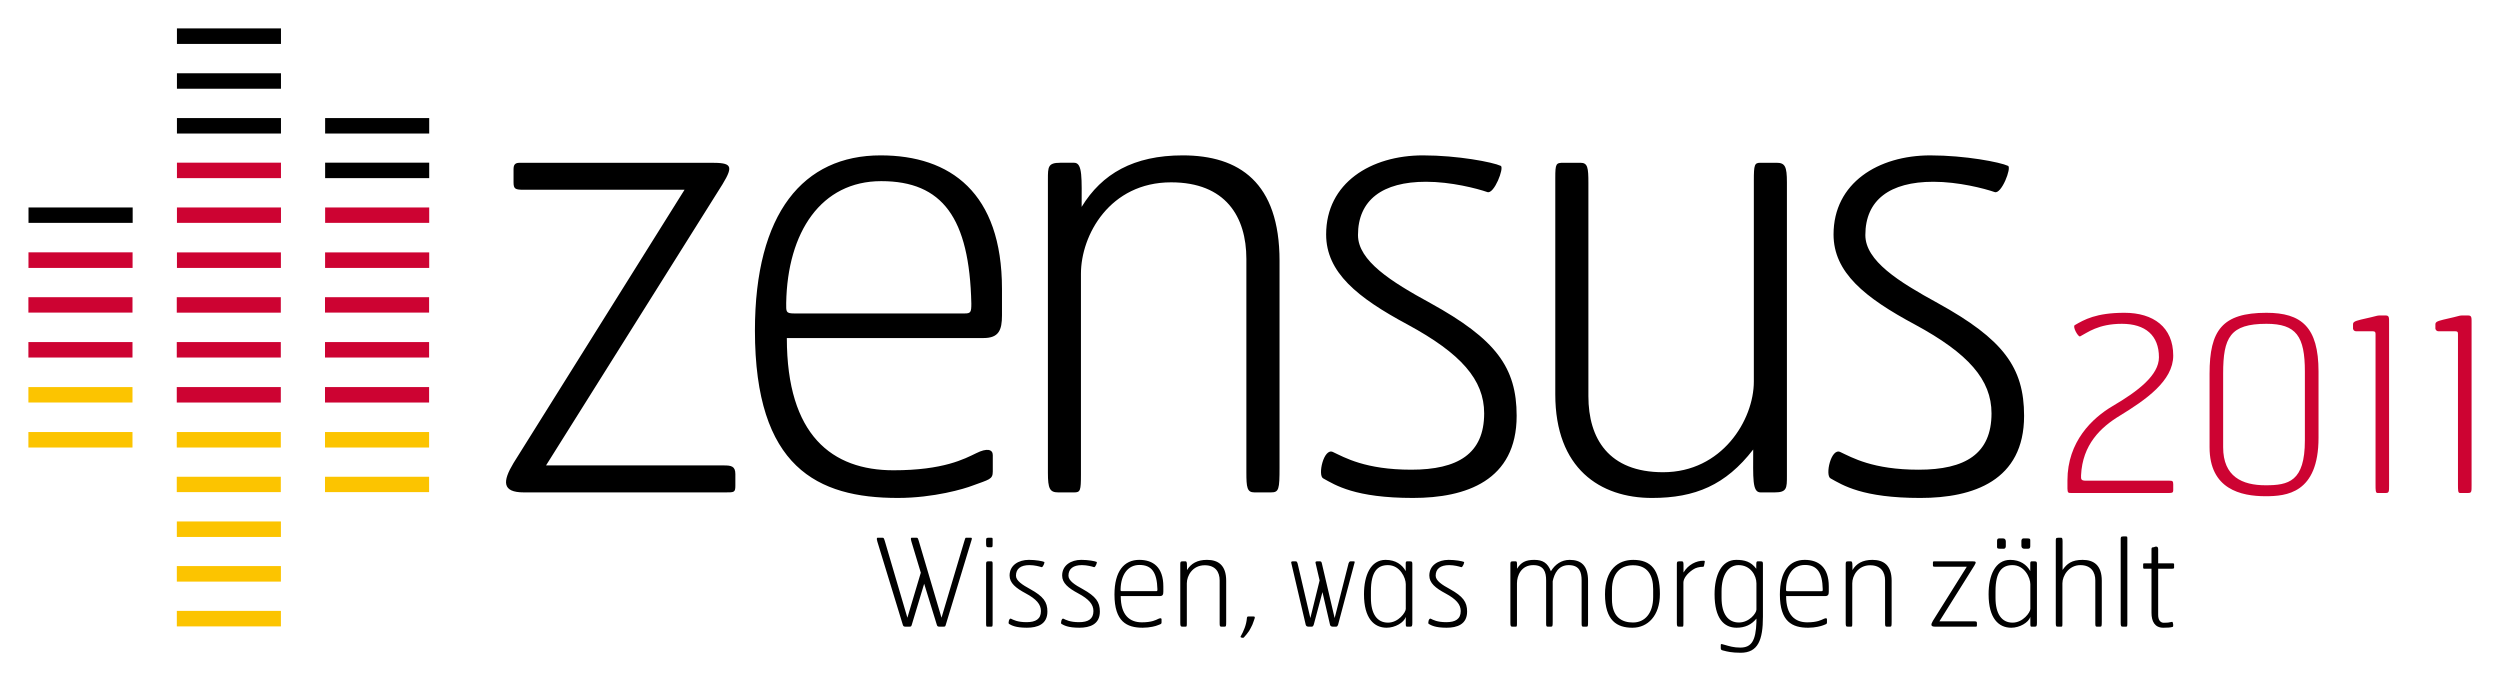
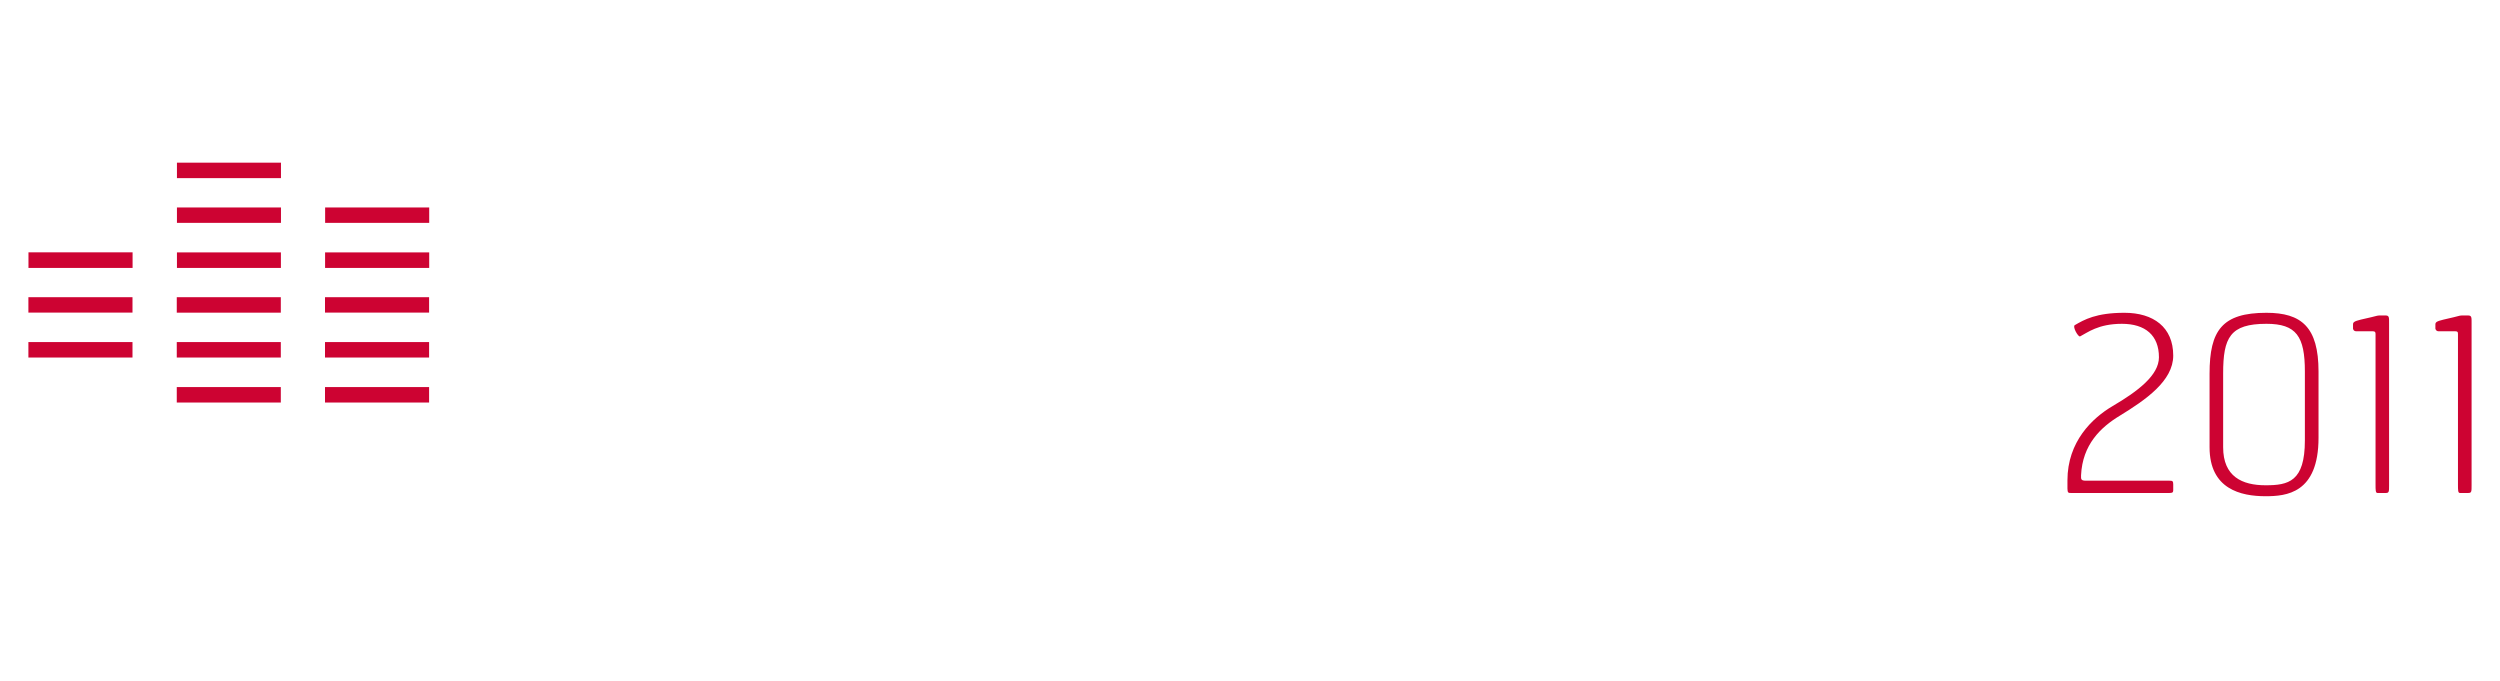
<svg xmlns="http://www.w3.org/2000/svg" width="440.181px" height="119.934px" version="1.1">
  <g transform="matrix(1.25,0,0,-1.25,-154.743,827.048)" id="g10">
-     <path d="m 142.457,604.942 -14.663,0 0,2.173 14.663,0 0,-2.173 z m 0,-6.341 -14.663,0 0,2.182 14.663,0 0,-2.182 z m 41.779,0 -14.663,0 0,2.182 14.663,0 0,-2.182 z m 0,-6.281 -14.663,0 0,2.163 14.663,0 0,-2.163 z m -20.887,6.281 -14.656,0 0,2.182 14.656,0 0,-2.182 z m 0,-6.281 -14.656,0 0,2.163 14.656,0 0,-2.163 z m 0.013,-6.316 -14.66,0 0,2.182 14.66,0 0,-2.182 z m 0,-6.29 -14.66,0 0,2.188 14.66,0 0,-2.188 z m 0,-6.309 -14.66,0 0,2.185 14.66,0 0,-2.185 z" id="yellow" style="fill:#fcc400" />
    <path d="m 142.47,623.902 -14.666,0 0,2.189 14.666,0 0,-2.189 z m -0.013,-6.3 -14.663,0 0,2.17 14.663,0 0,-2.17 z m 0,-6.322 -14.663,0 0,2.179 14.663,0 0,-2.179 z m 41.795,18.967 -14.66,0 0,2.173 14.66,0 0,-2.173 z m 0,-6.345 -14.667,0 0,2.189 14.667,0 0,-2.189 z m -0.016,-6.3 -14.663,0 0,2.17 14.663,0 0,-2.17 z m 0,-6.322 -14.663,0 0,2.179 14.663,0 0,-2.179 z m 0,-6.338 -14.663,0 0,2.173 14.663,0 0,-2.173 z m -20.864,31.604 -14.654,0 0,2.182 14.654,0 0,-2.182 z m 0,-6.299 -14.654,0 0,2.173 14.654,0 0,-2.173 z m -0.01,-6.345 -14.644,0 0,2.189 14.644,0 0,-2.189 z m -0.013,-6.3 -14.656,0 0,2.17 14.656,0 0,-2.17 z m 0,-6.322 -14.656,0 0,2.179 14.656,0 0,-2.179 z m 0,-6.338 -14.656,0 0,2.173 14.656,0 0,-2.173 z m 308.133,-12.741 -1.198,0 c -0.265,0 -0.265,0.401 -0.265,1.192 l 0,21.21 c 0,0.259 -0.053,0.371 -0.352,0.371 l -2.349,0 c -0.43,0 -0.479,0.379 -0.479,0.379 l 0,0.577 c 0,0.307 0.141,0.451 1.119,0.685 l 1.46,0.34 c 0.866,0.215 0.866,0.25 1.28,0.25 l 0.722,0 c 0.561,0 0.518,-0.276 0.518,-1.177 l 0,-22.744 c 0,-0.881 0,-1.083 -0.456,-1.083 m -11.612,0 -1.191,0 c -0.269,0 -0.269,0.401 -0.269,1.192 l 0,21.21 c 0,0.259 -0.086,0.371 -0.361,0.371 l -2.331,0 c -0.449,0 -0.481,0.379 -0.481,0.379 l 0,0.577 c 0,0.307 0.131,0.451 1.076,0.685 l 1.477,0.34 c 0.889,0.215 0.889,0.25 1.292,0.25 l 0.722,0 c 0.555,0 0.512,-0.276 0.512,-1.177 l 0,-22.744 c 0,-0.881 0,-1.083 -0.446,-1.083 m -11.414,17.102 c 0,4.954 -1.195,6.726 -5.415,6.726 -5.134,0 -6.098,-1.945 -6.098,-6.995 l 0,-10.395 c 0,-4.127 2.669,-5.354 5.979,-5.354 3.217,0 5.534,0.509 5.534,6.319 l 0,9.699 z m -5.55,-17.56 c -3.464,0 -7.876,0.994 -7.876,6.896 l 0,10.366 c 0,6.107 1.784,8.575 8.011,8.575 4.912,0 7.338,-1.99 7.338,-8.277 l 0,-9.318 c 0,-7.867 -4.56,-8.242 -7.473,-8.242 m -13.5,0.458 -13.945,0 c -0.279,0 -0.449,0 -0.449,0.625 l 0,1.15 c 0,5.461 3.493,8.78 6.386,10.479 3.541,2.076 6.502,4.329 6.502,6.86 0,3.086 -1.916,4.713 -5.22,4.713 -3.348,0 -4.861,-1.252 -5.883,-1.771 -0.266,-0.135 -1.099,1.361 -0.759,1.579 1.336,0.779 3.015,1.744 7.007,1.744 4.063,0 6.867,-2.016 6.867,-6.028 0,-3.579 -3.899,-6.245 -7.52,-8.466 -2.701,-1.634 -5.262,-4.066 -5.464,-8.401 -0.029,-0.613 0.029,-0.757 0.75,-0.757 l 11.728,0 c 0.407,0 0.506,-0.07 0.506,-0.516 l 0,-0.846 c 0,-0.314 -0.176,-0.365 -0.506,-0.365" id="red" style="fill:#cd0332" />
-     <path d="m 142.483,630.247 -14.673,0 0,2.173 14.673,0 0,-2.173 z m 41.769,12.583 -14.66,0 0,2.179 14.66,0 0,-2.179 z m 0,-6.284 -14.66,0 0,2.182 14.66,0 0,-2.182 z m -20.88,18.903 -14.654,0 0,2.189 14.654,0 0,-2.189 z m 0,-6.309 -14.654,0 0,2.176 14.654,0 0,-2.176 z m 0,-6.31 -14.654,0 0,2.179 14.654,0 0,-2.179 z m 230.934,-51.333 c -8.2,0 -10.95,1.804 -12.673,2.762 -0.782,0.433 0.077,4.32 1.374,3.711 1.644,-0.766 4.573,-2.493 11.046,-2.493 6.565,0 10.263,2.233 10.263,7.934 0,4.745 -3.271,8.443 -10.773,12.506 -7.088,3.797 -11.478,7.348 -11.478,12.699 0,7.248 6.294,11.135 13.628,11.135 4.925,0 9.835,-0.955 10.953,-1.477 0.528,-0.253 -0.939,-4.057 -1.891,-3.691 -1.471,0.509 -5.091,1.451 -8.629,1.451 -6.127,0 -9.581,-2.57 -9.581,-7.505 0,-3.627 4.669,-6.562 10.193,-9.58 9.229,-5.092 12.167,-9.062 12.167,-15.884 0,-9.143 -7.172,-11.568 -14.599,-11.568 m -20.53,0.782 -1.993,0 c -1.202,0 -1.035,2.067 -1.035,6.043 -3.874,-5.021 -8.194,-6.825 -14.25,-6.825 -7.319,0 -13.628,4.146 -13.628,14.589 l 0,30.47 c 0,2.067 0.09,2.154 1.211,2.154 l 2.333,0 c 1.026,0 1.119,-0.689 1.119,-2.846 l 0,-30.034 c 0,-5.966 2.858,-10.709 10.526,-10.709 8.286,0 12.779,7.344 12.779,12.782 l 0,28.298 c 0,2.246 0.09,2.509 0.945,2.509 l 2.24,0 c 1.208,0 1.474,-0.51 1.474,-2.756 l 0,-41.349 c 0,-1.721 0,-2.326 -1.721,-2.326 m -50.936,-0.782 c -8.181,0 -10.952,1.804 -12.673,2.762 -0.785,0.433 0.083,4.32 1.378,3.711 1.64,-0.766 4.566,-2.493 11.035,-2.493 6.556,0 10.273,2.233 10.273,7.934 0,4.745 -3.281,8.443 -10.776,12.506 -7.084,3.797 -11.484,7.348 -11.484,12.699 0,7.248 6.303,11.135 13.638,11.135 4.905,0 9.837,-0.955 10.959,-1.477 0.525,-0.253 -0.949,-4.057 -1.894,-3.691 -1.474,0.509 -5.095,1.451 -8.633,1.451 -6.133,0 -9.584,-2.57 -9.584,-7.505 0,-3.627 4.659,-6.562 10.187,-9.58 9.238,-5.092 12.163,-9.062 12.163,-15.884 0,-9.143 -7.158,-11.568 -14.589,-11.568 m -20.018,0.782 -2.336,0 c -1.032,0 -1.128,0.692 -1.128,2.842 l 0,30.044 c 0,5.944 -2.922,10.789 -10.603,10.789 -8.633,0 -12.699,-7.424 -12.699,-12.878 l 0,-28.298 c 0,-2.24 -0.086,-2.499 -0.948,-2.499 l -2.231,0 c -1.211,0 -1.474,0.519 -1.474,2.768 l 0,41.33 c 0,1.73 0,2.333 1.721,2.333 l 1.984,0 c 1.208,0 1.047,-2.25 1.047,-6.213 2.846,4.665 7.326,7.254 14.234,7.254 7.944,0 13.641,-3.797 13.641,-14.849 l 0,-29.095 c 0,-3.108 -0.086,-3.528 -1.208,-3.528 m -54.9,43.842 c -8.456,0 -13.208,-7.152 -13.384,-17.172 0,-1.205 -0.081,-1.464 1.127,-1.464 l 24.007,0 c 0.856,0 0.946,0.176 0.946,1.387 -0.267,12.074 -4.064,17.249 -12.696,17.249 m 14.41,-22.1 -27.702,0 c 0,-13.725 6.39,-18.627 15.019,-18.627 7.078,0 10.023,1.618 11.651,2.403 1.554,0.782 2.339,0.526 2.339,-0.26 l 0,-2.323 c 0,-1.115 -0.516,-1.115 -2.865,-1.983 -1.102,-0.433 -5.434,-1.734 -10.516,-1.734 -11.318,0 -20.123,4.31 -20.123,23.575 0,16.572 6.825,24.679 17.7,24.679 9.841,0 17.099,-5.264 17.099,-18.812 l 0,-3.721 c 0,-2.073 -0.442,-3.197 -2.602,-3.197 m -36.328,-21.742 -28.41,0 c -3.108,0 -3.018,1.554 -1.461,4.14 l 24.087,38.49 -22.626,0 c -1.211,0 -1.461,0.097 -1.461,1.045 l 0,1.894 c 0,0.862 0.525,0.862 1.038,0.862 l 26.763,0 c 2.842,0 3.272,-0.337 1.637,-3.022 l -24.862,-39.609 25.035,0 c 1.032,0 1.634,-0.093 1.634,-1.214 l 0,-1.635 c 0,-0.951 -0.172,-0.951 -1.374,-0.951 m 203.655,-10.754 -1.868,0 0,-6.502 c 0,-0.689 0.288,-1.108 0.801,-1.108 0.468,0 0.692,0.019 1.16,0.131 0.138,0.038 0.231,-0.65 0.089,-0.708 -0.288,-0.096 -0.781,-0.122 -1.32,-0.122 -1.224,0 -1.669,0.917 -1.669,2.096 l 0,6.213 -1.022,0 c -0.093,0 -0.154,0.045 -0.154,0.183 l 0,0.397 c 0,0.18 0.025,0.186 0.253,0.186 l 0.923,0 0,1.98 c 0,0.26 0.08,0.26 0.292,0.282 l 0.288,0.09 c 0.205,0.029 0.359,-0.058 0.359,-0.346 l 0,-2.006 1.919,0 c 0.285,0 0.324,-0.029 0.324,-0.138 l 0,-0.494 c 0,-0.089 -0.08,-0.134 -0.375,-0.134 m -6.406,-8.158 -0.449,0 c -0.23,0 -0.291,0.09 -0.291,0.548 l 0,11.696 c 0,0.346 0,0.468 0.359,0.468 l 0.365,0 c 0.237,0 0.212,-0.077 0.212,-0.478 l 0,-11.734 c 0,-0.462 -0.026,-0.5 -0.196,-0.5 m -3.637,0 -0.468,0 c -0.198,0 -0.211,0.131 -0.211,0.567 l 0,5.944 c 0,1.173 -0.59,2.157 -2.102,2.157 -1.625,0 -2.532,-1.49 -2.532,-2.561 l 0,-5.607 c 0,-0.462 -0.009,-0.5 -0.182,-0.5 l -0.452,0 c -0.234,0 -0.298,0.038 -0.298,0.5 l 0,11.564 c 0,0.346 0,0.462 0.355,0.462 l 0.395,0 c 0.137,0 0.205,-0.071 0.205,-0.535 l 0,-4.006 c 0.612,0.891 1.301,1.423 2.823,1.423 1.576,0 2.701,-0.76 2.701,-2.945 l 0,-5.761 c 0,-0.625 -0.026,-0.702 -0.234,-0.702 m -10.161,10.978 -0.516,0 c -0.32,0 -0.413,0.208 -0.413,0.429 l 0,0.673 c 0,0.164 0.093,0.35 0.266,0.35 l 0.583,0 c 0.378,0 0.401,-0.09 0.401,-0.283 l 0,-0.708 c 0,-0.221 0.009,-0.461 -0.321,-0.461 m -3.384,0 -0.576,0 c -0.382,0 -0.398,0.093 -0.398,0.276 l 0,0.701 c 0,0.231 -0.016,0.475 0.314,0.475 l 0.507,0 c 0.317,0 0.413,-0.215 0.413,-0.439 l 0,-0.667 c 0,-0.16 -0.096,-0.346 -0.26,-0.346 m 3.714,-4.992 c 0,0.891 -0.798,2.682 -2.512,2.682 -1.436,0 -2.394,-0.862 -2.394,-3.688 l 0,-0.927 c 0,-2.278 0.888,-3.486 2.407,-3.486 1.458,0 2.499,1.448 2.499,1.932 l 0,3.487 z m 0.635,-5.986 -0.446,0 c -0.17,0 -0.189,0.038 -0.189,0.5 l 0,0.865 c -0.276,-0.798 -1.503,-1.516 -2.688,-1.516 -1.775,0 -3.192,1.311 -3.192,4.714 0,2.656 0.933,4.845 3.041,4.845 1.413,0 2.339,-0.686 2.83,-1.586 l 0,1.096 c 0,0.195 0.054,0.285 0.198,0.285 l 0.395,0 c 0.345,0 0.345,-0.125 0.345,-0.465 l 0,-8.19 c 0,-0.458 -0.057,-0.548 -0.294,-0.548 m -8.447,-10e-5 -5.62,0 c -0.622,0 -0.603,0.295 -0.289,0.827 l 4.771,7.616 -4.482,0 c -0.244,0 -0.289,0.023 -0.289,0.205 l 0,0.382 c 0,0.173 0.093,0.173 0.208,0.173 l 5.313,0 c 0.551,0 0.638,-0.061 0.314,-0.596 l -4.925,-7.86 4.961,0 c 0.201,0 0.326,-0.01 0.326,-0.237 l 0,-0.324 c 0,-0.186 -0.038,-0.186 -0.288,-0.186 m -11.959,0 -0.474,0 c -0.202,0 -0.218,0.131 -0.218,0.567 l 0,5.944 c 0,1.173 -0.577,2.137 -2.099,2.137 -1.714,0 -2.522,-1.47 -2.522,-2.541 l 0,-5.607 c 0,-0.462 -0.012,-0.5 -0.189,-0.5 l -0.442,0 c -0.253,0 -0.292,0.09 -0.292,0.548 l 0,8.19 c 0,0.34 0,0.465 0.337,0.465 l 0.397,0 c 0.241,0 0.215,-0.442 0.215,-1.234 0.551,0.926 1.442,1.439 2.81,1.439 1.583,0 2.711,-0.76 2.711,-2.945 l 0,-5.761 c 0,-0.625 -0.022,-0.702 -0.234,-0.702 m -11.987,8.69 c -1.686,0 -2.631,-1.426 -2.653,-3.406 0,-0.24 -0.019,-0.285 0.224,-0.285 l 4.752,0 c 0.176,0 0.192,0.025 0.192,0.275 -0.047,2.391 -0.81,3.416 -2.515,3.416 m 2.852,-4.383 -5.495,0 c 0,-2.711 1.275,-3.698 2.98,-3.698 1.406,0 1.986,0.336 2.313,0.487 0.314,0.141 0.462,0.106 0.462,-0.061 l 0,-0.449 c 0,-0.221 -0.1,-0.221 -0.558,-0.4 -0.231,-0.096 -1.083,-0.337 -2.086,-0.337 -2.249,0 -3.989,0.852 -3.989,4.672 0,3.285 1.348,4.887 3.502,4.887 1.958,0 3.387,-1.041 3.387,-3.74 l 0,-0.717 c 0,-0.414 -0.08,-0.644 -0.516,-0.644 m -9.677,1.8 c 0,1.07 -0.807,2.56 -2.512,2.56 -1.442,0 -2.4,-1.371 -2.4,-3.688 l 0,-0.926 c 0,-2.278 0.923,-3.467 2.445,-3.467 1.458,0 2.467,1.31 2.467,1.817 l 0,3.704 z m -2.224,-9.783 c -1.253,0 -1.954,0.18 -2.313,0.279 -0.324,0.067 -0.484,0.112 -0.484,0.333 l 0,0.478 c 0,0.234 0.244,0.102 0.564,0.019 0.618,-0.18 1.259,-0.382 2.176,-0.382 1.596,0 2.191,0.975 2.281,3.58 l 0,0.506 c -0.685,-0.856 -1.608,-1.288 -2.791,-1.288 -1.785,0 -3.105,1.31 -3.105,4.714 0,2.656 0.946,4.845 3.048,4.845 1.201,0 2.063,-0.247 2.826,-1.25 0,0.785 -0.039,1.044 0.211,1.044 l 0.388,0 c 0.339,0 0.339,-0.124 0.339,-0.464 l 0,-7.335 c 0,-3.272 -0.682,-5.079 -3.14,-5.079 m -5.143,12.314 c -0.035,-0.173 -0.077,-0.208 -0.186,-0.208 -0.452,0 -0.996,-0.113 -1.41,-0.407 -0.817,-0.555 -1.323,-1.244 -1.323,-1.82 l 0,-5.704 c 0,-0.461 -0.01,-0.5 -0.189,-0.5 l -0.449,0 c -0.233,0 -0.285,0.09 -0.285,0.548 l 0,8.19 c 0,0.34 0,0.465 0.333,0.465 l 0.401,0 c 0.125,0 0.202,-0.125 0.202,-0.423 l 0,-1.15 c 0.688,1.15 1.836,1.659 2.787,1.659 0.119,0 0.218,0 0.215,-0.128 l -0.096,-0.522 z m -7.178,-3.355 c 0,2.012 -0.827,3.365 -2.833,3.365 -1.567,0 -2.973,-0.897 -2.973,-3.5 l 0,-1.265 c 0,-2.589 1.439,-3.298 2.964,-3.298 1.653,0 2.842,1.279 2.842,3.596 l 0,1.102 z m -2.916,-5.434 c -2.169,0 -3.868,0.977 -3.868,4.713 0,3.496 1.859,4.845 3.974,4.845 2.515,0 3.759,-1.4 3.759,-4.81 0,-3.057 -1.715,-4.748 -3.865,-4.748 m -6.489,0.15 -0.461,0 c -0.196,0 -0.212,0.131 -0.212,0.567 l 0,5.944 c 0,1.173 -0.298,2.157 -1.82,2.157 -1.455,0 -2.019,-1.176 -2.253,-2.266 l 0,-5.7 c 0,-0.625 -0.022,-0.702 -0.253,-0.702 l -0.461,0 c -0.199,0 -0.212,0.131 -0.212,0.567 l 0,5.944 c 0,1.173 -0.298,2.157 -1.813,2.157 -1.708,0 -2.295,-1.49 -2.295,-2.561 l 0,-5.607 c 0,-0.462 -0.016,-0.5 -0.182,-0.5 l -0.452,0 c -0.241,0 -0.292,0.09 -0.292,0.548 l 0,8.19 c 0,0.34 0,0.465 0.34,0.465 l 0.404,0 c 0.224,0 0.195,-0.26 0.195,-1.045 0.548,0.907 1.218,1.25 2.42,1.25 1.191,0 1.884,-0.42 2.348,-1.602 0.574,0.955 1.481,1.602 2.644,1.602 1.58,0 2.589,-0.76 2.589,-2.945 l 0,-5.761 c 0,-0.625 -0.007,-0.702 -0.234,-0.702 m -19.691,-0.15 c -1.618,0 -2.175,0.346 -2.518,0.538 -0.154,0.093 0.015,0.849 0.281,0.734 0.321,-0.154 0.895,-0.49 2.183,-0.49 1.301,0 2.044,0.439 2.044,1.563 0,0.949 -0.657,1.689 -2.147,2.49 -1.4,0.753 -2.275,1.455 -2.275,2.516 0,1.438 1.243,2.208 2.711,2.208 0.968,0 1.938,-0.18 2.176,-0.295 0.089,-0.048 -0.196,-0.795 -0.391,-0.734 -0.289,0.099 -1,0.288 -1.699,0.288 -1.22,0 -1.903,-0.509 -1.903,-1.49 0,-0.714 0.923,-1.297 2.019,-1.894 1.826,-1.018 2.409,-1.8 2.409,-3.156 0,-1.81 -1.413,-2.278 -2.89,-2.278 m -5.748,6.136 c 0,0.891 -0.804,2.682 -2.519,2.682 -1.432,0 -2.393,-0.862 -2.393,-3.688 l 0,-0.926 c 0,-2.279 0.884,-3.487 2.406,-3.487 1.474,0 2.506,1.449 2.506,1.933 l 0,3.486 z m 0.634,-5.986 -0.438,0 c -0.183,0 -0.196,0.039 -0.196,0.5 l 0,0.865 c -0.272,-0.798 -1.5,-1.515 -2.698,-1.515 -1.766,0 -3.189,1.31 -3.189,4.713 0,2.657 0.939,4.845 3.045,4.845 1.419,0 2.349,-0.685 2.833,-1.586 l 0,1.096 c 0,0.195 0.051,0.285 0.205,0.285 l 0.384,0 c 0.343,0 0.343,-0.125 0.343,-0.464 l 0,-8.191 c 0,-0.458 -0.058,-0.548 -0.289,-0.548 m -10.167,0.282 c -0.125,-0.311 -0.183,-0.282 -0.429,-0.282 l -0.321,0 c -0.195,0 -0.343,0.09 -0.384,0.25 l -1.071,4.618 -1.224,-4.586 c -0.115,-0.311 -0.189,-0.282 -0.416,-0.282 l -0.324,0 c -0.205,0 -0.339,0.09 -0.388,0.25 l -2.028,8.674 c -0.096,0.241 0.061,0.279 0.231,0.279 l 0.362,0 c 0.202,0 0.218,-0.125 0.282,-0.279 l 1.801,-7.713 1.304,5.3 -0.561,2.413 c -0.083,0.241 0.058,0.279 0.24,0.279 l 0.366,0 c 0.198,0 0.227,-0.125 0.269,-0.279 l 1.804,-7.713 1.961,7.713 c 0.038,0.096 0.115,0.279 0.263,0.279 l 0.417,0 c 0.22,0 0.22,-0.042 0.118,-0.359 l -2.272,-8.562 z m -12.077,-0.01 c -0.144,-0.311 -0.301,-0.599 -0.461,-0.875 -0.228,-0.326 -0.468,-0.634 -0.737,-0.919 -0.115,-0.122 -0.535,0 -0.465,0.115 0.465,0.836 0.804,1.634 0.891,2.589 0.019,0.151 0.029,0.253 0.224,0.253 l 0.696,0 c 0.198,0 0.224,-0.09 0.179,-0.253 -0.09,-0.308 -0.227,-0.615 -0.327,-0.91 m -3.925,-0.272 -0.468,0 c -0.202,0 -0.215,0.131 -0.215,0.567 l 0,5.944 c 0,1.173 -0.576,2.137 -2.102,2.137 -1.717,0 -2.521,-1.47 -2.521,-2.541 l 0,-5.607 c 0,-0.462 -0.017,-0.5 -0.183,-0.5 l -0.445,0 c -0.238,0 -0.295,0.09 -0.295,0.548 l 0,8.19 c 0,0.34 0,0.465 0.342,0.465 l 0.398,0 c 0.237,0 0.205,-0.442 0.205,-1.234 0.567,0.926 1.451,1.439 2.823,1.439 1.58,0 2.698,-0.76 2.698,-2.945 l 0,-5.761 c 0,-0.625 -0.013,-0.702 -0.237,-0.702 m -11.984,8.69 c -1.67,0 -2.605,-1.426 -2.653,-3.406 0,-0.24 -0.016,-0.285 0.227,-0.285 l 4.765,0 c 0.173,0 0.196,0.025 0.196,0.275 -0.068,2.391 -0.814,3.416 -2.535,3.416 m 2.871,-4.383 -5.502,0 c 0,-2.711 1.269,-3.698 2.983,-3.698 1.401,0 1.987,0.336 2.301,0.487 0.311,0.141 0.465,0.106 0.465,-0.061 l 0,-0.449 c 0,-0.221 -0.109,-0.221 -0.574,-0.4 -0.205,-0.096 -1.06,-0.337 -2.079,-0.337 -2.24,0 -3.98,0.852 -3.98,4.672 0,3.285 1.352,4.887 3.496,4.887 1.957,0 3.387,-1.041 3.387,-3.74 l 0,-0.717 c 0,-0.414 -0.068,-0.644 -0.497,-0.644 m -11.334,-4.458 c -1.625,0 -2.176,0.346 -2.519,0.538 -0.153,0.093 0.02,0.849 0.273,0.734 0.33,-0.154 0.903,-0.49 2.198,-0.49 1.291,0 2.032,0.439 2.032,1.563 0,0.949 -0.648,1.689 -2.141,2.49 -1.404,0.753 -2.265,1.455 -2.265,2.516 0,1.438 1.243,2.208 2.691,2.208 0.974,0 1.955,-0.18 2.176,-0.295 0.099,-0.048 -0.183,-0.795 -0.378,-0.734 -0.292,0.099 -1.006,0.288 -1.708,0.288 -1.208,0 -1.894,-0.509 -1.894,-1.49 0,-0.714 0.92,-1.297 2.022,-1.894 1.823,-1.018 2.403,-1.8 2.403,-3.156 0,-1.81 -1.419,-2.278 -2.89,-2.278 m -7.392,0 c -1.625,0 -2.176,0.346 -2.515,0.538 -0.158,0.093 0.016,0.849 0.269,0.734 0.327,-0.154 0.903,-0.49 2.198,-0.49 1.294,0 2.028,0.439 2.028,1.563 0,0.949 -0.644,1.689 -2.137,2.49 -1.4,0.753 -2.278,1.455 -2.278,2.516 0,1.438 1.246,2.208 2.717,2.208 0.964,0 1.948,-0.18 2.166,-0.295 0.106,-0.048 -0.189,-0.795 -0.381,-0.734 -0.292,0.099 -1,0.288 -1.711,0.288 -1.221,0 -1.894,-0.509 -1.894,-1.49 0,-0.714 0.923,-1.297 2.012,-1.894 1.843,-1.018 2.416,-1.8 2.416,-3.156 0,-1.81 -1.416,-2.278 -2.89,-2.278 m -5.008,0.15 -0.577,0 c -0.122,0 -0.16,0.038 -0.16,0.5 l 0,8.238 c 0,0.34 0,0.465 0.333,0.465 l 0.378,0 c 0.209,0 0.209,-0.109 0.209,-0.481 l 0,-8.222 c 0,-0.462 -0.023,-0.5 -0.183,-0.5 m 0,11.186 -0.445,0 c -0.244,0 -0.292,0.106 -0.292,0.555 l 0,0.323 c 0,0.346 0,0.462 0.333,0.462 l 0.378,0 c 0.247,0 0.209,-0.074 0.209,-0.487 l 0,-0.359 c 0,-0.442 -0.023,-0.494 -0.183,-0.494 m -6.412,-10.914 c -0.064,-0.215 -0.077,-0.272 -0.301,-0.272 l -0.634,0 c -0.244,0 -0.292,0.115 -0.356,0.346 l -1.756,5.697 -1.743,-5.771 c -0.068,-0.215 -0.09,-0.272 -0.305,-0.272 l -0.634,0 c -0.237,0 -0.285,0.115 -0.353,0.346 l -3.553,11.609 c -0.164,0.548 -0.045,0.571 0.06,0.571 l 0.629,0 c 0.221,0 0.221,-0.071 0.349,-0.446 l 3.185,-10.824 1.891,6.341 -1.314,4.358 c -0.173,0.548 -0.051,0.571 0.045,0.571 l 0.647,0 c 0.205,0 0.205,-0.071 0.333,-0.446 l 3.204,-10.824 3.227,10.824 c 0.119,0.375 0.119,0.446 0.244,0.446 l 0.65,0 c 0.154,0 0.183,-0.074 0.131,-0.263 l -3.646,-11.991 z" id="black" style="fill:#000000" />
  </g>
</svg>